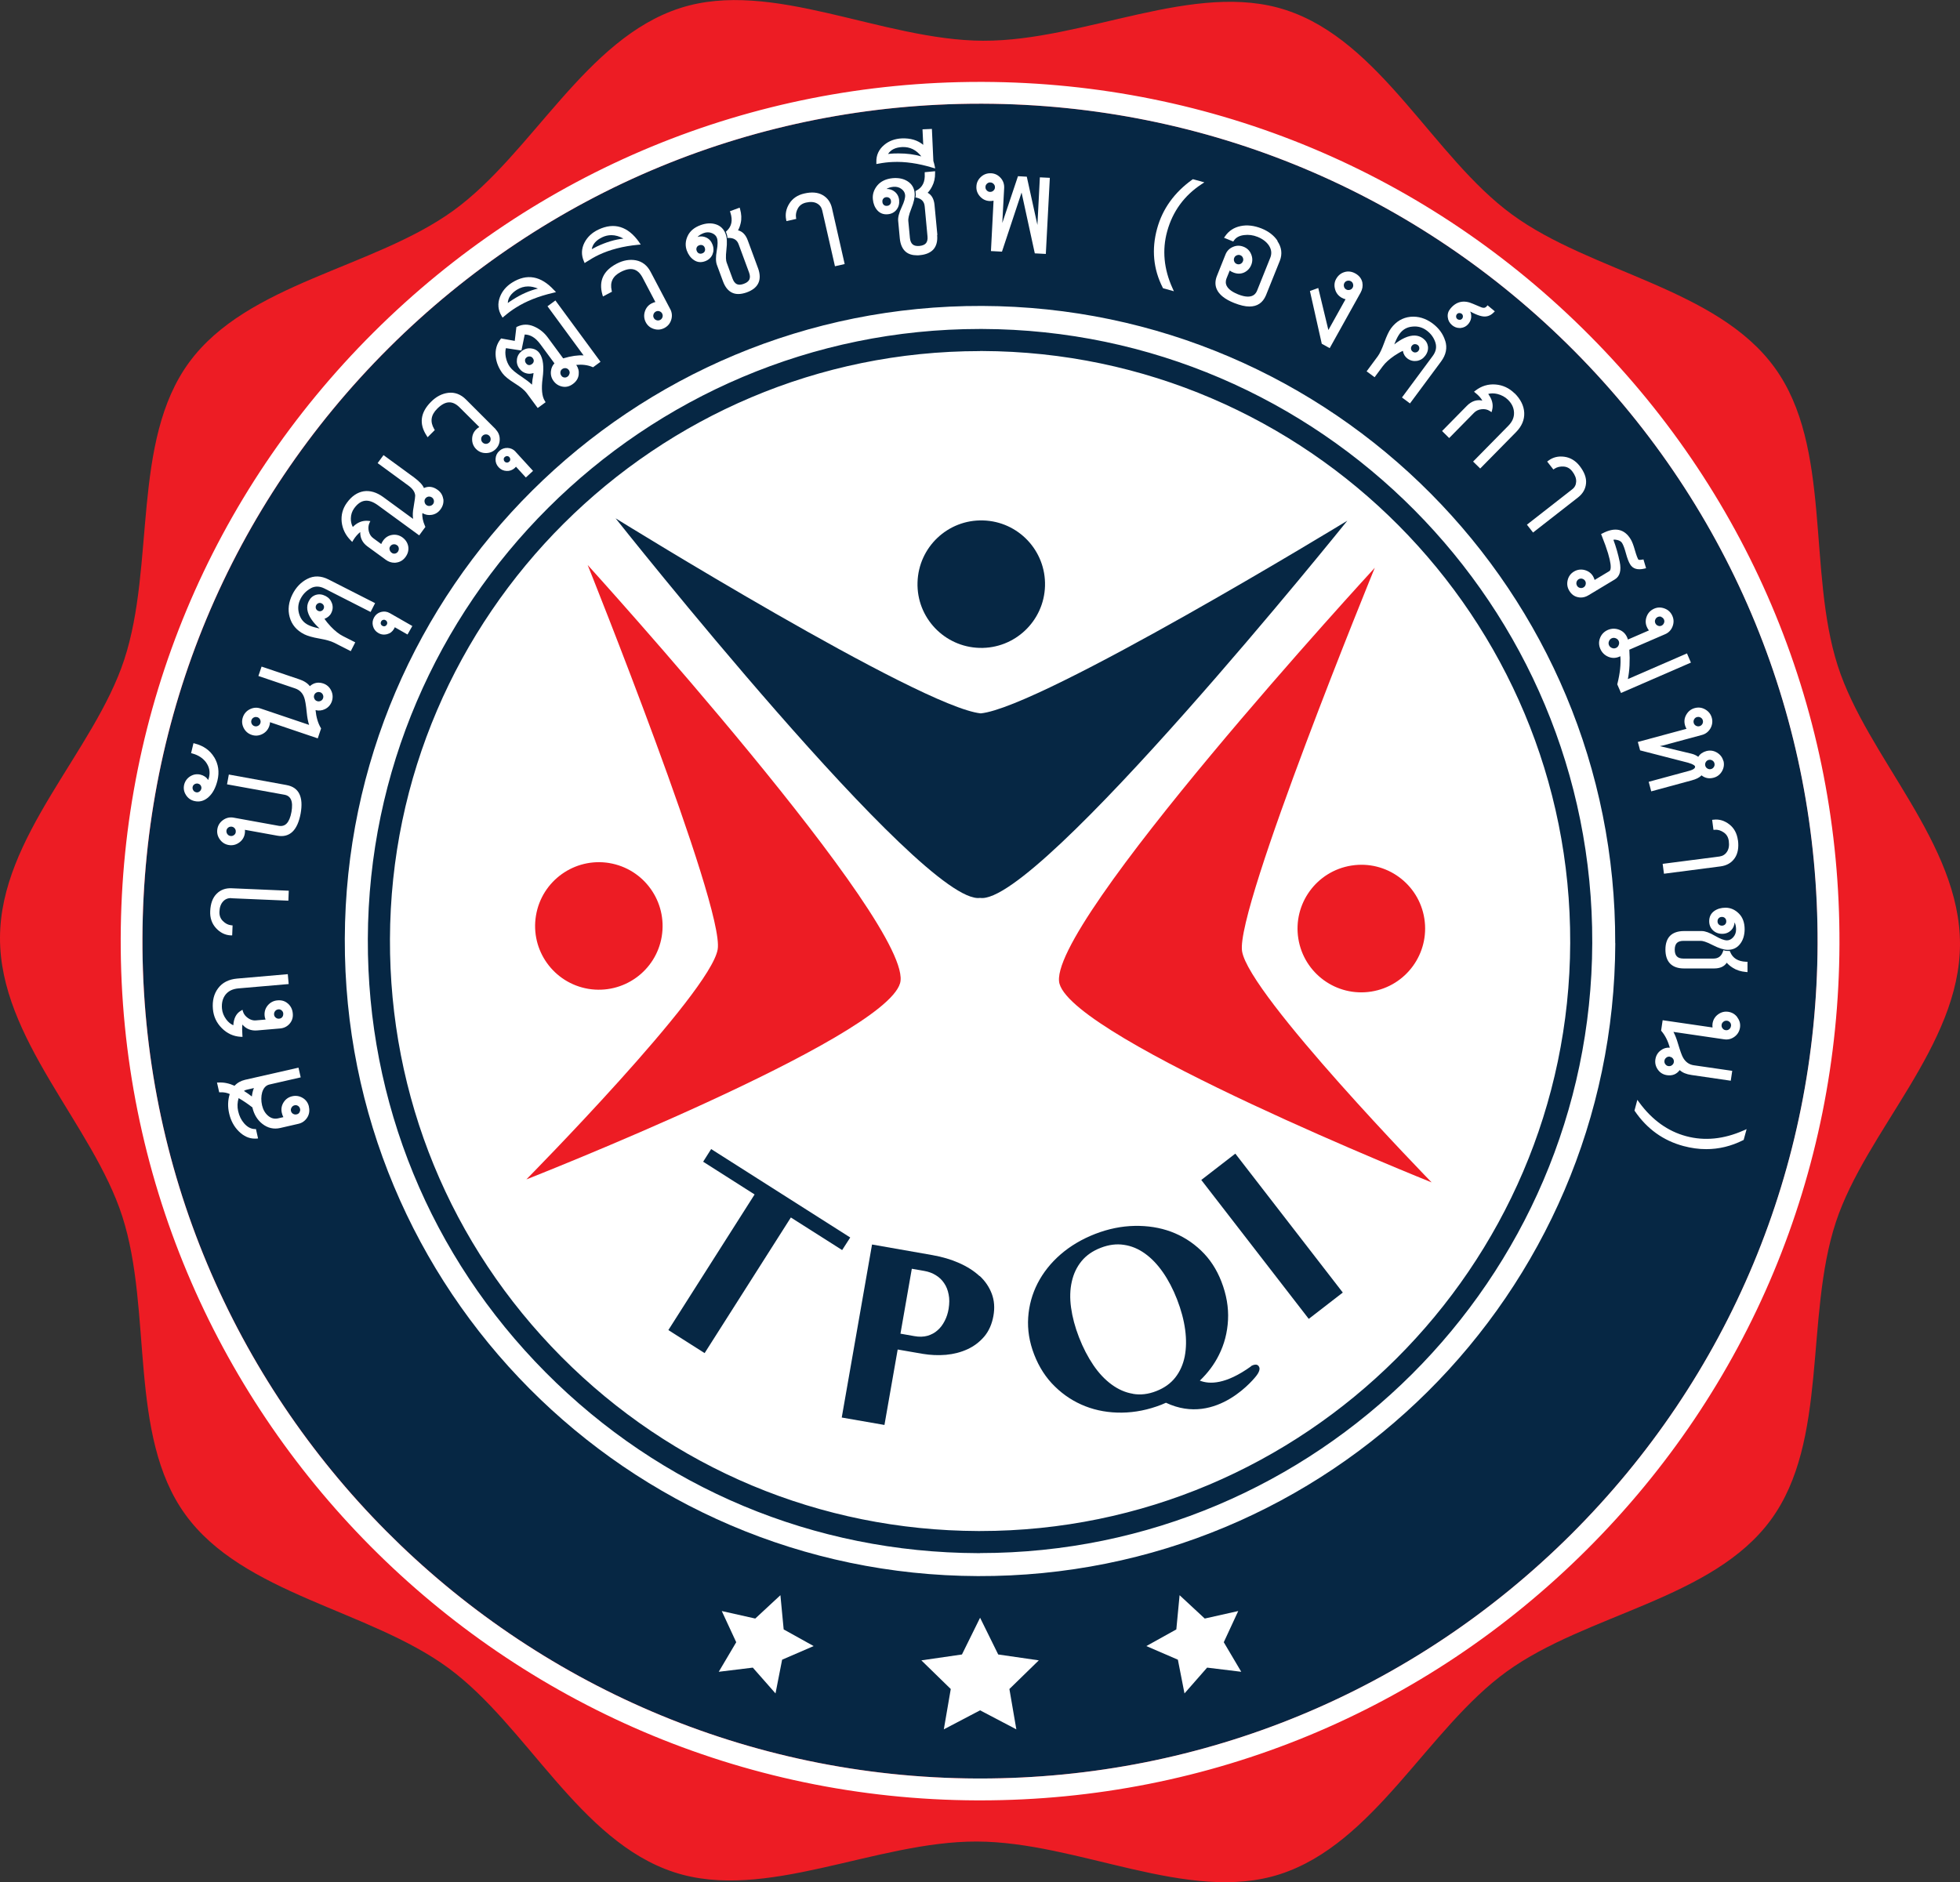
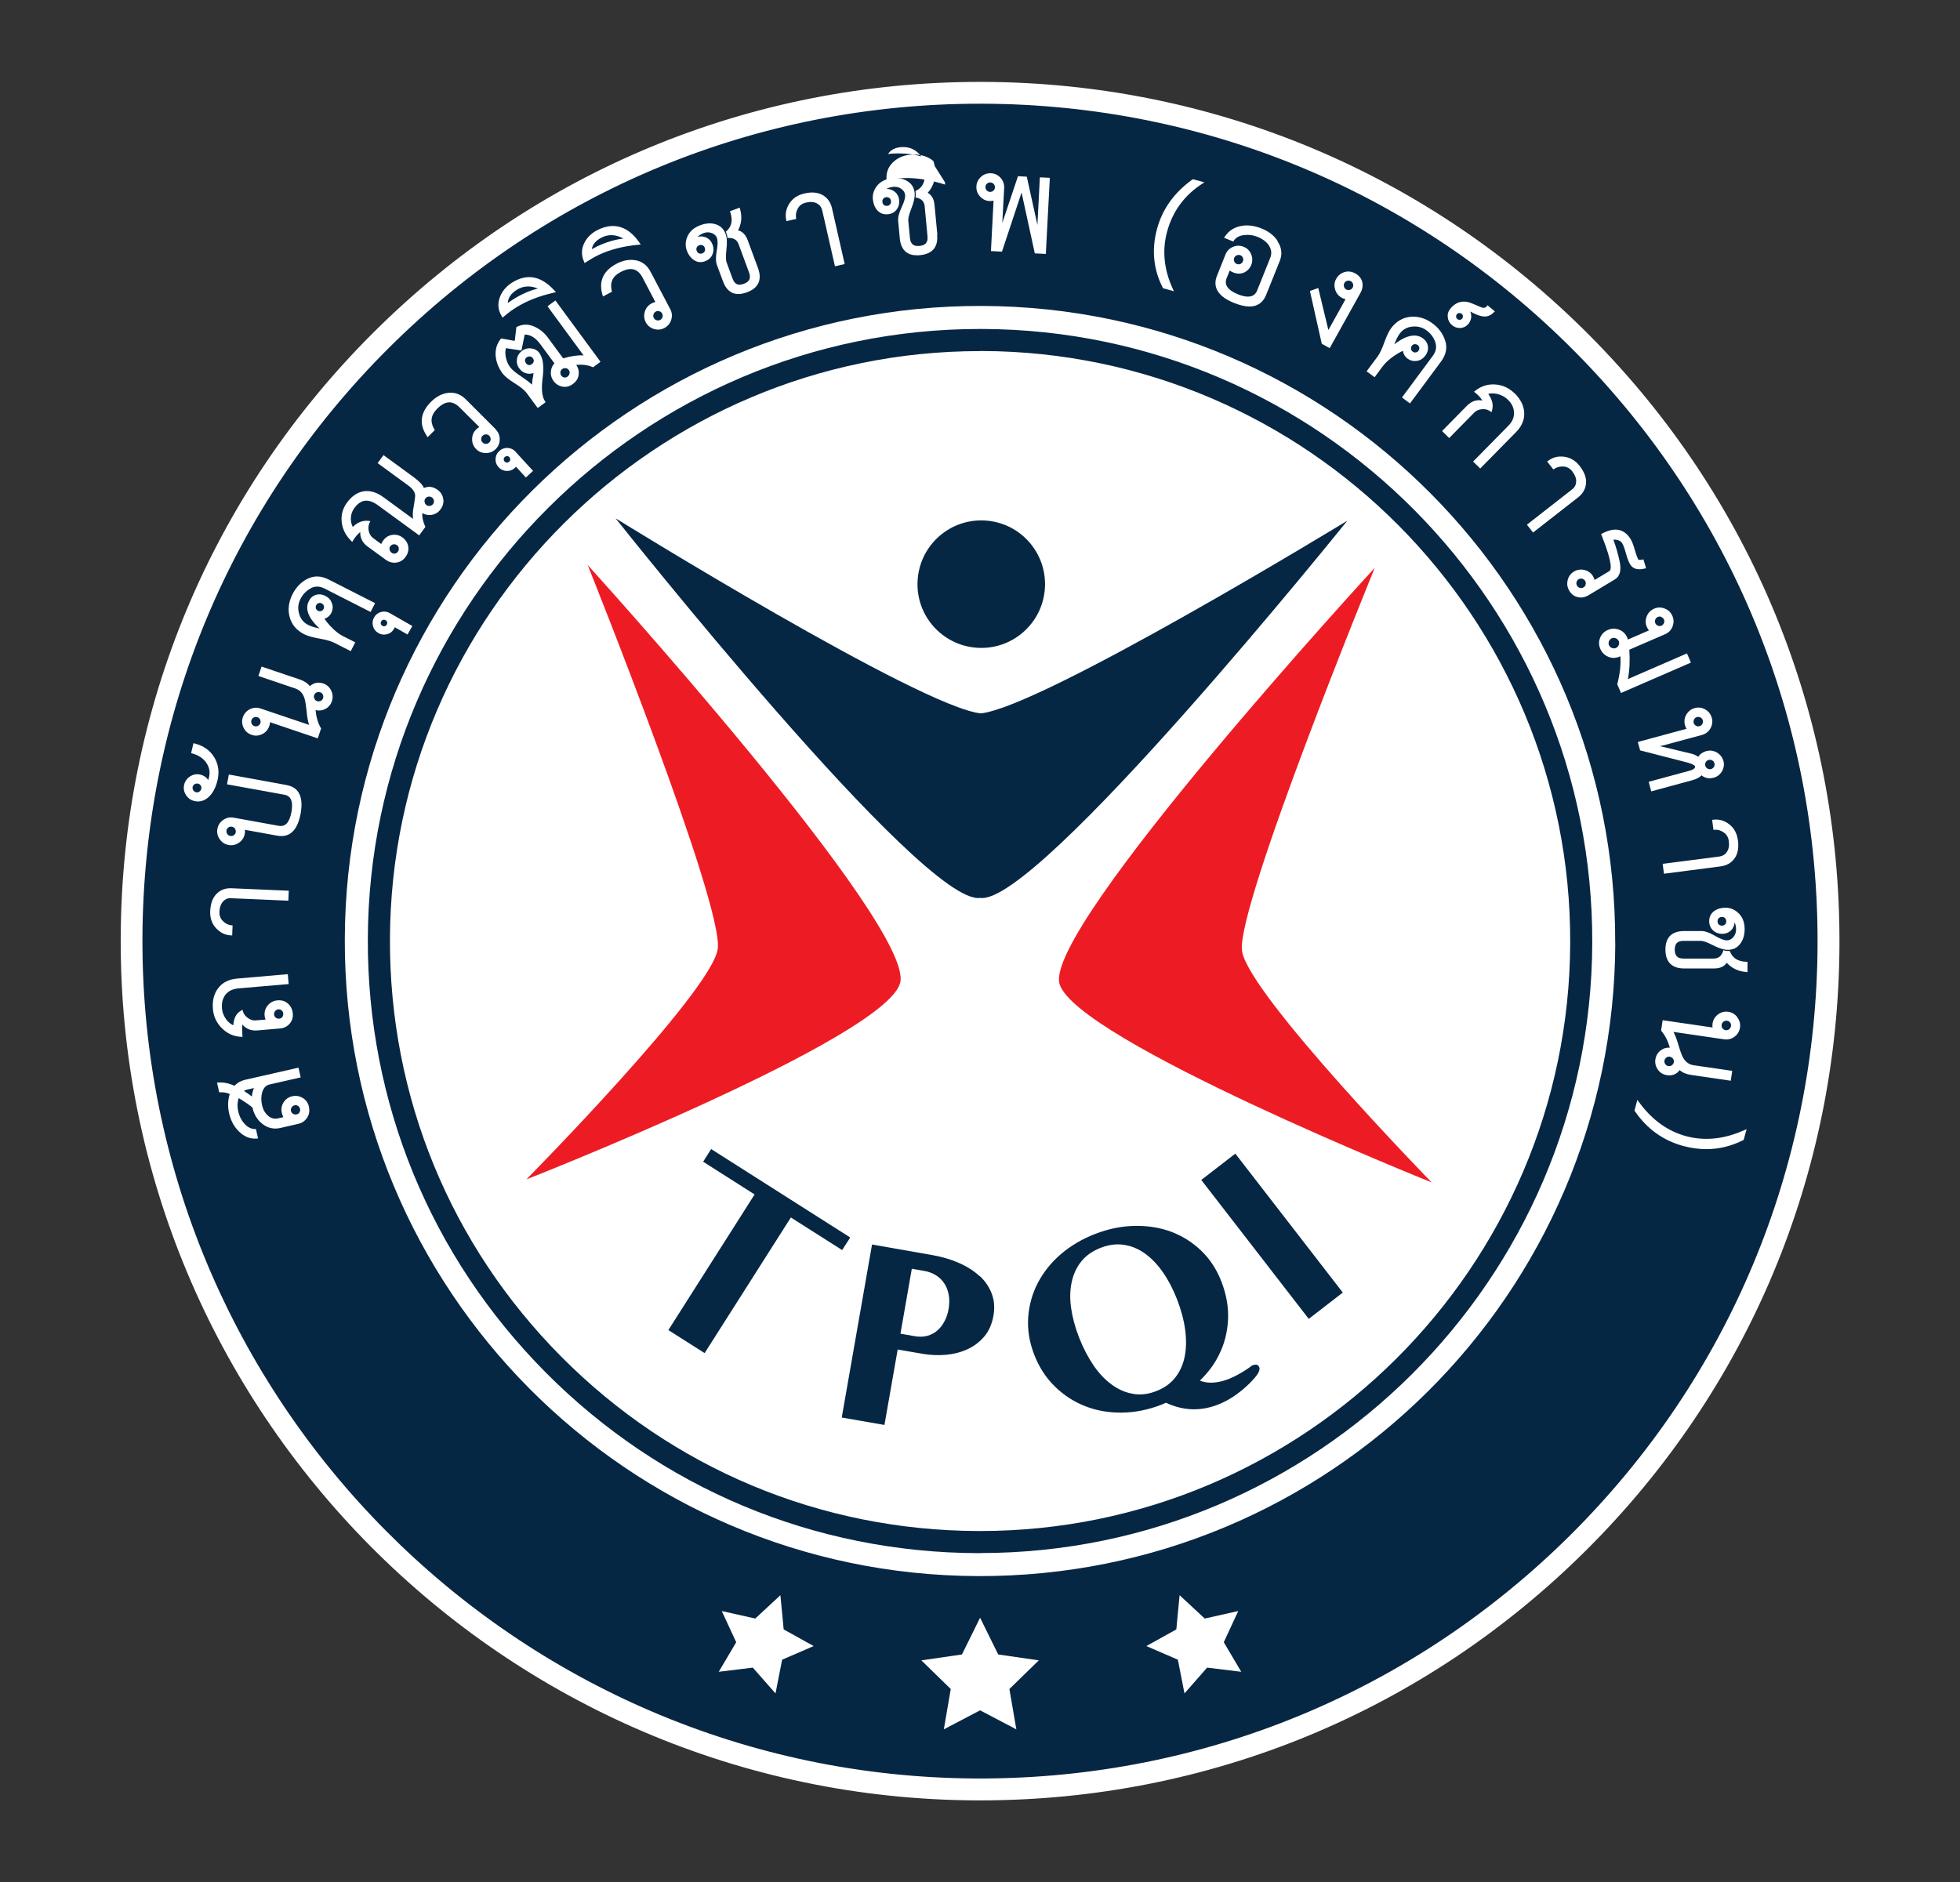
<svg xmlns="http://www.w3.org/2000/svg" id="b" width="240" height="230.51" viewBox="0 0 240 230.51">
  <rect x="0" y="0" width="240" height="230.51" fill="#333333" stroke="none" />
  <defs>
    <style>.d,.e{fill:#062744;}.f{fill:#fff;}.g,.h{fill:#ed1c24;}.e,.h{fill-rule:evenodd;}</style>
  </defs>
  <g id="c">
-     <path class="g" d="M240,115.67c-.04,12.42-11.53,22.84-15.21,34.04-3.81,11.6-.88,26.78-7.95,36.43-7.14,9.74-22.54,11.5-32.33,18.57-9.69,7-16.18,21.1-27.81,24.84-11.22,3.6-24.66-3.97-37.08-4.01-12.42-.04-25.91,7.43-37.1,3.75-11.6-3.81-18-17.95-27.64-25.02-9.74-7.14-25.13-9.01-32.2-18.8-7-9.69-3.97-24.85-7.7-36.48C11.37,137.76-.04,127.26,0,114.84c.04-12.42,11.53-22.84,15.21-34.04,3.81-11.6.88-26.78,7.95-36.42,7.14-9.74,22.54-11.5,32.33-18.57,9.69-7,16.19-21.1,27.82-24.83,11.22-3.6,24.66,3.96,37.08,4.01,12.42.04,25.91-7.43,37.1-3.75,11.6,3.81,18,17.96,27.64,25.02,9.74,7.14,25.13,9.01,32.2,18.8,7,9.69,3.97,24.85,7.7,36.48,3.6,11.22,15.01,21.72,14.97,34.14" />
    <path class="d" d="M192.78,42.99c-19.31-19.44-45.03-30.2-72.42-30.29h-.36c-27.32,0-53.02,10.62-72.38,29.91-19.36,19.29-30.07,44.96-30.17,72.29-.2,56.55,45.65,102.72,102.21,102.92h.36c27.32,0,53.02-10.62,72.38-29.91,19.36-19.29,30.08-44.97,30.17-72.3.1-27.39-10.48-53.18-29.79-72.62" />
    <path class="f" d="M194.67,41.11c-19.81-19.95-46.19-30.98-74.3-31.08h-.37c-28.03,0-54.41,10.9-74.27,30.69-19.86,19.79-30.86,46.14-30.95,74.18-.2,58.03,46.84,105.4,104.87,105.6h.37c28.03,0,54.4-10.9,74.26-30.69,19.87-19.8,30.86-46.14,30.96-74.18.1-28.1-10.76-54.57-30.56-74.51M120.01,217.82h-.36c-56.55-.2-102.4-46.36-102.21-102.92.1-27.33,10.81-53,30.17-72.29,19.36-19.28,45.06-29.91,72.38-29.91h.36c27.39.1,53.11,10.85,72.42,30.29,19.3,19.44,29.88,45.23,29.79,72.62-.1,27.33-10.81,53-30.17,72.3-19.36,19.28-45.06,29.91-72.38,29.91" />
    <path class="f" d="M197.79,115.52c-.15,42.96-35.1,77.66-78.05,77.51-42.96-.15-77.66-35.1-77.52-78.05.15-42.95,35.09-77.66,78.05-77.51,42.96.15,77.66,35.1,77.51,78.05" />
    <path class="d" d="M120.01,190.22h-.27c-20.02-.07-38.82-7.93-52.93-22.14-14.11-14.21-21.84-33.06-21.77-53.08.14-41.19,33.77-74.71,74.96-74.71h.27c41.33.14,74.85,33.89,74.7,75.22-.14,41.19-33.77,74.7-74.96,74.7M120,43c-39.7,0-72.12,32.3-72.25,72.01-.07,19.3,7.39,37.47,20.99,51.16,13.6,13.69,31.72,21.27,51.02,21.34h.26c39.7,0,72.11-32.3,72.25-72.01.14-39.84-32.16-72.37-72.01-72.51h-.25Z" />
    <path class="e" d="M127.96,71.76c-.12,4.31-3.71,7.71-8.02,7.59-4.31-.12-7.72-3.71-7.59-8.02.12-4.31,3.71-7.72,8.03-7.59,4.31.12,7.7,3.71,7.58,8.02" />
    <path class="e" d="M120.01,109.97c-6.99,1.04-44.63-46.49-44.63-46.49,0,0,37.28,23.11,44.71,23.89,7.44-.74,44.89-23.6,44.89-23.6,0,0-37.99,47.29-44.98,46.2" />
    <path class="h" d="M175.32,144.82s-43.59-17.46-45.58-24.32c-1.99-6.86,38.6-50.96,38.6-50.96,0,0-17.08,41.71-16.25,46.96.85,5.36,23.22,28.32,23.22,28.32" />
-     <path class="h" d="M165.47,106.01c-4.26.68-7.17,4.68-6.49,8.95.68,4.25,4.67,7.16,8.94,6.48,4.26-.68,7.16-4.68,6.49-8.94-.67-4.26-4.68-7.17-8.93-6.49" />
    <path class="h" d="M64.47,144.44s43.71-17.16,45.74-24.01c2.04-6.85-38.25-51.23-38.25-51.23,0,0,16.79,41.82,15.92,47.07-.89,5.35-23.42,28.17-23.42,28.17" />
-     <path class="h" d="M74.6,105.7c4.26.71,7.13,4.73,6.43,8.99-.7,4.25-4.72,7.12-8.98,6.42-4.25-.71-7.13-4.72-6.42-8.98.71-4.26,4.73-7.13,8.98-6.43" />
    <polygon class="e" points="87.08 140.73 86.1 142.28 92.4 146.29 81.84 162.9 86.28 165.72 96.84 149.11 103.12 153.1 104.11 151.56 87.08 140.73" />
    <path class="e" d="M119.95,156.29c-.68-.63-1.51-1.16-2.5-1.6-.99-.44-2.08-.76-3.27-.97l-7.4-1.3-3.71,21.19,5.23.91,1.62-9.24,3.06.53c.95.16,1.9.2,2.86.12.96-.09,1.84-.32,2.64-.69.8-.37,1.48-.89,2.05-1.56.56-.67.93-1.51,1.11-2.51.18-.99.11-1.9-.2-2.72-.31-.82-.8-1.55-1.48-2.18M116.16,160.29c-.09.54-.25,1.04-.48,1.48-.23.45-.51.84-.87,1.15-.35.32-.77.54-1.24.68-.48.13-1.01.15-1.61.04l-1.7-.3,1.39-7.95,1.55.27c.51.09.97.26,1.39.52.42.26.76.58,1.02.98.27.39.45.85.55,1.38.11.52.1,1.1,0,1.74" />
    <rect class="d" x="153.12" y="140.66" width="5.27" height="21.51" transform="translate(-60.08 126.93) rotate(-37.72)" />
    <path class="e" d="M153.19,167.34c-3.1,2.23-5.09,2.22-6.27,1.75.98-.94,1.76-1.98,2.33-3.13.67-1.33,1.04-2.76,1.12-4.3.08-1.53-.19-3.1-.81-4.7-.58-1.5-1.41-2.77-2.49-3.8-1.08-1.03-2.31-1.8-3.68-2.31-1.38-.51-2.87-.74-4.46-.71-1.61.03-3.21.36-4.82.98-1.62.63-3.04,1.47-4.24,2.51-1.2,1.04-2.13,2.22-2.81,3.53-.67,1.31-1.06,2.71-1.16,4.2-.1,1.49.14,3,.73,4.53.6,1.55,1.45,2.87,2.55,3.93,1.09,1.07,2.34,1.87,3.72,2.41,1.39.54,2.88.8,4.48.78,1.6-.02,3.21-.34,4.83-.97.19-.08.37-.16.56-.24,6.3,2.98,11.06-3.29,11.06-3.29.55-.7.37-1.04.37-1.04-.24-.67-1.04-.14-1.04-.14M138.72,170.7c-.92-.15-1.78-.53-2.6-1.13-.82-.6-1.57-1.39-2.24-2.38-.67-.99-1.26-2.12-1.76-3.41-.49-1.26-.81-2.47-.97-3.63-.16-1.16-.13-2.22.09-3.18.21-.96.61-1.8,1.19-2.51.58-.71,1.37-1.26,2.36-1.64.98-.38,1.93-.5,2.83-.36.91.13,1.76.48,2.57,1.06.8.57,1.53,1.33,2.2,2.29.67.96,1.25,2.07,1.74,3.33.5,1.29.83,2.52.99,3.71.16,1.19.14,2.28-.05,3.27-.2.99-.58,1.85-1.15,2.58s-1.35,1.29-2.33,1.67c-.99.39-1.94.5-2.86.34" />
    <polygon class="f" points="120.01 198.13 122.23 202.63 127.2 203.35 123.6 206.86 124.45 211.8 120.01 209.47 115.57 211.8 116.42 206.86 112.82 203.35 117.79 202.63 120.01 198.13" />
    <polygon class="f" points="144.44 195.37 147.52 198.23 151.62 197.31 149.85 201.13 151.99 204.75 147.81 204.24 145.04 207.4 144.23 203.27 140.37 201.6 144.04 199.56 144.44 195.37" />
    <polygon class="f" points="95.56 195.37 92.48 198.23 88.38 197.31 90.15 201.13 88.01 204.75 92.18 204.24 94.96 207.4 95.77 203.27 99.63 201.6 95.96 199.56 95.56 195.37" />
    <path class="f" d="M37.83,135.54c-.1-.46-.36-.83-.76-1.07-.4-.24-.83-.31-1.28-.21-.45.1-.81.35-1.06.74-.25.39-.33.83-.22,1.3.04.19.11.37.19.52l-.65.15c-.44.1-.84,0-1.2-.3-.38-.31-.63-.75-.76-1.29-.13-.57-.12-1.11.01-1.59.17-.55.46-.87.91-.97l3.81-.87-.27-1.19-6.55,1.49c-.51.12-.94.36-1.28.73-.66-.3-1.3-.43-1.91-.4h-.24s.27,1.2.27,1.2h.16c.4-.02.78.05,1.13.21-.24.77-.26,1.57-.07,2.38.2.88.6,1.62,1.19,2.2.59.58,1.24.88,1.94.88.06,0,.12,0,.18,0l.23-.02-.26-1.15h-.15c-.48-.02-.9-.25-1.29-.69-.36-.41-.61-.92-.74-1.51-.12-.53-.1-1.07.06-1.59.54.31,1.11.69,1.7,1.15v.06c.2.81.6,1.47,1.2,1.94.66.52,1.4.69,2.19.51l2.22-.51c.45-.1.81-.35,1.07-.74.26-.39.34-.85.22-1.37ZM36.67,136.24c-.08.13-.19.21-.35.24-.16.04-.3.01-.44-.07-.13-.08-.21-.19-.25-.34-.04-.15-.01-.3.08-.44.09-.14.2-.22.36-.26h0s.09-.02.13-.02c.1,0,.19.03.29.09.13.09.21.2.25.36.04.16.01.29-.07.42ZM31.09,133.26c-.13.31-.21.66-.25,1.03-.31-.24-.63-.47-.97-.68.12-.08.24-.13.35-.15l.86-.2Z" />
    <path class="f" d="M35.24,122.9c-.34-.3-.76-.43-1.27-.38-.48.04-.87.25-1.18.61-.3.36-.43.78-.39,1.26.01.15.05.31.12.48l-1.19.1c-.33.03-.65-.06-.96-.28-.31-.22-.51-.47-.61-.78l-.07-.24-.21.13c-.55.32-.86.92-.91,1.77-.33-.15-.61-.38-.86-.71-.31-.42-.49-.86-.53-1.34-.06-.69.09-1.26.44-1.71.36-.45.88-.7,1.6-.76l6.13-.53-.11-1.21-6.21.54c-1.01.09-1.79.48-2.31,1.17-.52.68-.74,1.54-.65,2.56.08.91.44,1.69,1.09,2.34.64.65,1.42,1.01,2.31,1.06h.23s-.02-.21-.02-.21c-.04-.51-.04-.95,0-1.29.46.54,1.07.78,1.81.72l2.81-.24c.47-.04.87-.24,1.17-.59.3-.35.43-.78.38-1.25-.04-.49-.24-.89-.57-1.19ZM34.68,124.16c.01.16-.03.29-.12.41-.1.12-.22.18-.38.19-.16.02-.3-.03-.42-.13-.12-.1-.19-.22-.2-.38-.01-.16.03-.29.13-.42.1-.12.23-.19.39-.21.16-.02.29.03.41.13.12.1.18.23.2.4Z" />
    <path class="f" d="M28.3,110.01l7.01.3.05-1.22-6.98-.3c-.75-.04-1.38.19-1.86.68-.48.48-.74,1.19-.78,2.12-.04.82.2,1.52.7,2.07.5.55,1.1.86,1.79.9h.2s.05-1.22.05-1.22l-.18-.02c-.37-.04-.7-.21-1.01-.52-.3-.3-.44-.67-.42-1.15.02-.54.18-.96.45-1.25.27-.29.6-.42,1-.4Z" />
    <path class="f" d="M35.1,96.15l-7.08-1.29-.22,1.2,7.01,1.27c.41.07.67.27.82.6.16.35.17.86.06,1.51-.12.66-.32,1.14-.59,1.42-.25.26-.58.35-.98.28l-5.52-1c-.46-.08-.88.01-1.27.28-.39.27-.63.64-.71,1.09-.08.46.01.88.28,1.27.27.39.64.63,1.09.71.11.02.21.03.31.03.34,0,.66-.1.96-.31.39-.27.63-.64.71-1.09.03-.17.04-.33.02-.49l3.97.72c.76.14,1.39-.03,1.87-.5.46-.45.79-1.19.98-2.2.37-2.05-.21-3.23-1.72-3.5ZM28.87,101.92c-.03.16-.1.28-.24.37-.13.09-.28.12-.43.09-.16-.03-.27-.1-.37-.24-.09-.13-.12-.28-.1-.43.03-.16.11-.28.24-.37.1-.07.21-.1.32-.1.04,0,.07,0,.11.01.16.03.28.11.37.24.09.13.12.27.09.43Z" />
    <path class="f" d="M26.23,92.75c-.51-.85-1.31-1.41-2.35-1.68l-.19-.05-.29,1.22.18.05c.69.19,1.23.54,1.62,1.04.42.57.55,1.17.4,1.84-.03.13-.06.25-.1.36-.23-.34-.55-.56-.97-.66-.44-.1-.85-.03-1.24.21-.38.24-.63.59-.74,1.02-.1.44-.04.85.21,1.25.24.39.58.64,1.02.75.16.04.31.06.46.06.47,0,.9-.18,1.3-.54.51-.46.87-1.14,1.09-2.04.25-1.04.11-1.99-.4-2.84ZM24.64,96.62c-.03.14-.11.25-.24.34-.12.08-.25.11-.4.07-.15-.04-.27-.12-.34-.25-.08-.14-.1-.27-.07-.41.03-.14.11-.25.24-.33.09-.05.18-.08.28-.08.05,0,.09,0,.15.02.15.04.26.12.33.24.07.13.09.26.06.4Z" />
    <path class="f" d="M40.55,84.57c-.2-.42-.53-.71-.96-.86h0c-.62-.21-1.19-.09-1.65.33-.27-.36-.71-.65-1.32-.85l-4.59-1.55-.39,1.15,4.49,1.52c.55.19.92.55,1.12,1.12.11.29.22.91.31,1.84.06.62.16,1.12.29,1.51l-5.95-2.01c-.44-.15-.87-.12-1.3.09-.42.21-.71.54-.86.98-.15.44-.12.87.09,1.3.21.42.54.71.98.86.44.15.87.12,1.3-.09.42-.21.71-.54.86-.98.06-.16.09-.32.09-.48l5.85,1.98.41-1.22-.05-.08c-.34-.58-.55-1.31-.63-2.16.4.1.78.06,1.15-.12.41-.2.7-.53.85-.97.14-.44.12-.87-.08-1.29ZM38.5,85.58c-.07-.15-.08-.29-.03-.44s.15-.26.29-.33c.08-.04.17-.06.25-.06.06,0,.12.01.19.03.15.05.26.15.33.29.07.15.08.29.03.44-.05.15-.14.26-.29.33-.15.07-.29.08-.44.03-.15-.05-.26-.14-.33-.29ZM31.52,87.84c.15.05.26.15.33.29.07.15.08.29.03.44-.05.15-.15.26-.29.33-.14.07-.29.08-.44.03-.15-.05-.26-.15-.33-.29-.07-.15-.08-.29-.03-.44.05-.15.15-.26.29-.33.08-.04.17-.06.25-.06.06,0,.12.01.19.03Z" />
    <path class="f" d="M38.06,72.04c.53-.28,1.08-.26,1.68.04l5.64,2.87.55-1.08-5.7-2.9c-.91-.46-1.78-.49-2.58-.08-.78.39-1.4,1.03-1.84,1.9-.47.94-.59,1.88-.34,2.79.25.92.85,1.63,1.78,2.1.4.2,1.01.38,1.87.53.8.14,1.4.31,1.78.5l2.05,1.04.55-1.08-1.5-.76c-.48-.24-.99-.64-1.5-1.18-.33-.35-.59-.67-.77-.94.38-.14.67-.38.83-.71.2-.39.23-.79.09-1.19-.14-.4-.4-.7-.79-.9-.41-.21-.81-.25-1.19-.13-.38.12-.67.38-.86.77-.34.66-.23,1.41.32,2.22.26.39.6.76,1,1.12-.09-.02-.18-.04-.28-.06-.46-.1-.83-.23-1.11-.37-.58-.29-.94-.75-1.12-1.38-.18-.64-.12-1.24.18-1.82.29-.57.72-1,1.26-1.29ZM39.33,74.84c-.13.04-.26.03-.39-.03-.13-.07-.21-.16-.26-.29-.04-.14-.03-.26.03-.39.07-.13.16-.21.29-.26.05-.02.1-.03.16-.03.08,0,.15.02.23.06h0c.13.07.21.16.26.29s.03.26-.03.39c-.07.13-.16.21-.3.26Z" />
    <path class="f" d="M47.73,75.09c-.34-.19-.69-.24-1.07-.14-.37.1-.66.32-.85.66-.19.34-.24.69-.14,1.07.1.37.32.66.66.85.22.13.45.19.69.19.12,0,.25-.02.38-.05.38-.1.66-.32.85-.66.04-.06.07-.13.09-.19l1.56.89.59-1.04-2.76-1.58ZM47.36,76.5c-.06.1-.13.16-.24.19-.1.03-.2.01-.3-.04-.1-.06-.16-.14-.19-.24-.03-.11-.01-.2.04-.3.06-.1.13-.16.24-.19.04,0,.07-.02.1-.02.07,0,.13.02.2.06h0c.1.06.16.13.19.24.03.11.02.2-.04.3Z" />
    <path class="f" d="M54.27,61.1c-.07-.46-.3-.83-.69-1.11-.55-.4-1.11-.47-1.67-.22-.16-.39-.56-.81-1.2-1.29l-3.75-2.74-.72.98,3.79,2.77c.51.38.78.77.81,1.21,0,.11-.03.44-.2,1.44-.1.5-.12.97-.06,1.41l-3.65-2.67c-.81-.59-1.62-.83-2.4-.71-.78.13-1.47.6-2.05,1.4-.52.71-.73,1.51-.64,2.37.1.85.47,1.61,1.11,2.25l.18.18.13-.22c.23-.38.51-.71.85-.99-.02.73.28,1.32.88,1.76l2.25,1.64c.33.24.68.36,1.06.36.08,0,.15,0,.23-.02.46-.06.84-.29,1.13-.69.29-.4.4-.83.33-1.28-.08-.45-.32-.82-.71-1.11-.37-.27-.8-.38-1.25-.31-.46.07-.83.3-1.11.69-.1.14-.18.28-.24.43l-.97-.71c-.28-.2-.46-.48-.55-.85-.09-.36-.06-.7.07-1l.12-.25-.28-.03c-.69-.06-1.32.19-1.87.75-.17-.32-.25-.67-.24-1.05.01-.47.15-.88.41-1.24.81-1.11,1.74-1.22,2.92-.36l5.04,3.68.76-1.04-.05-.1c-.26-.6-.37-1.13-.32-1.59.35.21.73.28,1.12.22.46-.07.83-.3,1.11-.69.29-.4.4-.83.33-1.29ZM53.13,61.3c.02.16,0,.3-.1.43-.1.13-.22.2-.38.23-.16.02-.3,0-.43-.1-.13-.09-.2-.22-.23-.38-.03-.16,0-.3.1-.43.1-.13.22-.2.38-.23.03,0,.07,0,.1,0,.12,0,.23.04.33.11.13.1.2.22.23.38ZM47.7,67.3c-.03-.15,0-.29.1-.41.09-.13.22-.2.38-.23.03,0,.07,0,.1,0,.12,0,.23.04.33.11h0c.13.09.2.21.22.37.02.16-.02.3-.11.43-.09.13-.21.2-.36.23-.15.02-.28,0-.41-.11-.13-.09-.21-.22-.24-.37Z" />
    <path class="f" d="M60.71,52.58l-3.66-3.66c-.63-.63-1.36-.9-2.15-.81-.77.09-1.49.46-2.13,1.11-1.29,1.29-1.48,2.68-.54,4.12l.13.21.88-.88-.08-.13c-.52-.9-.4-1.71.37-2.48.99-.99,1.87-1.04,2.75-.16l2.41,2.4c-.14.08-.27.18-.39.3-.33.33-.49.73-.49,1.2s.17.88.49,1.2c.33.33.73.49,1.2.49s.88-.17,1.2-.49c.33-.33.49-.73.49-1.2s-.17-.87-.49-1.2ZM60.08,53.78c0,.16-.05.3-.17.41-.23.23-.59.23-.82,0-.11-.11-.17-.24-.17-.41s.05-.3.17-.41c.11-.11.25-.17.41-.17s.29.05.41.17c.11.11.17.24.17.41Z" />
    <path class="f" d="M63.13,55.32c-.26-.29-.59-.44-.98-.46-.39-.01-.73.11-1.01.37-.29.26-.44.59-.46.98-.02.39.11.73.37,1.01.26.29.59.44.98.46.38.02.73-.11,1.01-.37.05-.05.1-.1.14-.15l1.21,1.32.88-.81-2.15-2.35ZM61.81,55.97c.08-.07.17-.11.27-.11,0,0,.01,0,.02,0,.11,0,.2.05.27.13h0c.08.08.11.18.11.28,0,.11-.05.2-.13.27-.09.08-.18.12-.29.11-.11,0-.2-.05-.27-.13-.08-.08-.11-.17-.11-.28,0-.11.05-.2.13-.27Z" />
    <path class="f" d="M68.02,36.79l-.98.72,4.42,6.02c-.68-.05-1.52.07-2.5.36l-1.88-2.55c-.45-.62-1.03-1.07-1.7-1.36-.7-.3-1.39-.29-2.05.03l-.1.05-.2,1.69-1.67-.3-.07.09c-.47.59-.67,1.31-.59,2.13.08.73.36,1.41.82,2.04.27.37.77.77,1.53,1.25.71.44,1.19.84,1.44,1.18l1.35,1.83.97-.71-.1-.16c-.35-.55-.44-1.48-.27-2.77.19-1.41.07-2.4-.35-3.03-.23-.35-.57-.56-1-.62-.42-.07-.82.03-1.17.29-.35.26-.56.6-.62,1.01-.06.41.03.8.29,1.15.23.32.54.53.92.61.27.06.54.04.82-.05-.02.21-.06.48-.13.81-.03.22-.05.42-.06.61-.32-.3-.74-.62-1.25-.96-.72-.47-1.21-.87-1.45-1.21-.25-.34-.42-.75-.51-1.22-.07-.39-.07-.76.02-1.08l1.9.29.4-1.96c.71.01,1.33.4,1.9,1.17l1.74,2.36c-.25.26-.39.59-.43.96-.05.44.06.85.32,1.2.27.37.63.6,1.08.69.45.09.89-.02,1.3-.33.41-.3.65-.69.7-1.14.05-.44-.05-.83-.3-1.19.73-.07,1.39.01,1.96.25l.1.04.91-.67-5.53-7.52ZM69.73,45.75c-.03.15-.1.28-.23.37-.13.1-.26.13-.41.11-.15-.02-.27-.09-.36-.23-.09-.13-.13-.27-.11-.43.02-.15.09-.27.22-.37.1-.07.21-.11.33-.11.03,0,.06,0,.1,0,.16.02.28.1.38.23.09.13.12.26.1.42ZM64.83,43.66s.05,0,.08,0c.14.02.25.09.34.22h0c.09.13.13.25.1.38-.02.14-.1.25-.23.34-.13.09-.25.13-.38.11-.13-.02-.23-.09-.33-.22s-.13-.26-.12-.4c.01-.13.08-.24.21-.33.1-.08.21-.11.32-.11Z" />
    <path class="f" d="M67.85,35.54c-1.61-1.76-3.34-2.07-5.16-.92-.71.45-1.21,1.05-1.48,1.77-.3.81-.23,1.58.21,2.31l.12.2.18-.15c.48-.41.96-.77,1.43-1.06,1.27-.81,2.82-1.42,4.6-1.83l.33-.08-.23-.25ZM65.87,35.34c-1.01.24-2.06.7-3.1,1.37-.21.13-.41.27-.59.4.03-.63.39-1.16,1.09-1.61.44-.28.91-.42,1.4-.42.38,0,.78.09,1.2.26Z" />
    <path class="f" d="M82.08,37.88l-2.41-4.58c-.41-.79-1.02-1.27-1.81-1.42-.76-.14-1.56,0-2.36.42-1.62.85-2.21,2.12-1.74,3.77l.07.24,1.1-.58-.03-.15c-.23-1.01.12-1.75,1.09-2.26,1.24-.65,2.09-.44,2.68.66l1.58,3.01c-.15.03-.31.09-.46.17-.41.21-.69.55-.83,1-.14.45-.1.89.11,1.3.21.41.55.69,1,.83.18.06.35.08.52.08.26,0,.52-.07.77-.2.41-.22.69-.55.83-1,.14-.45.1-.88-.11-1.3ZM80.56,38.09c.06,0,.12,0,.18.03.15.05.27.14.34.28.07.14.09.29.04.44-.05.15-.14.27-.28.34-.14.07-.28.09-.44.04-.16-.05-.27-.14-.34-.28-.08-.14-.09-.28-.04-.44.05-.15.14-.26.28-.34.09-.05.17-.07.26-.07Z" />
    <path class="f" d="M78.27,29.67c-1.37-1.95-3.06-2.47-5-1.55-.76.36-1.33.89-1.69,1.57-.4.77-.42,1.55-.08,2.32l.09.21.19-.13c.54-.35,1.06-.65,1.55-.88,1.36-.64,2.98-1.06,4.79-1.23l.34-.03-.2-.28ZM76.34,29.22c-1.04.11-2.13.44-3.25.97-.23.11-.44.22-.63.33.11-.62.53-1.1,1.28-1.46.37-.18.75-.26,1.13-.26.48,0,.97.14,1.47.42Z" />
    <path class="f" d="M92.84,32.9l-1.28-3.47c-.25-.68-.65-1.09-1.19-1.22.14-.24.25-.54.33-.9.12-.52.09-1.09-.07-1.67l-.06-.21-1.19.44.06.18c.3.94.15,1.68-.46,2.24l-.1.09.05.12c.11.3.12.41.13.45v.19s.2,0,.2,0c.59,0,1,.25,1.19.79l1.27,3.44c.13.35.14.63.04.86-.1.22-.33.4-.68.53-.7.26-1.12.06-1.38-.64l-.73-1.99c-.07-.2-.13-.63-.02-1.57.1-.84.07-1.46-.1-1.91-.22-.6-.63-1-1.21-1.18-.56-.18-1.19-.14-1.85.1-.77.28-1.31.73-1.59,1.34-.28.6-.31,1.2-.1,1.78.19.51.48.9.87,1.16.41.28.87.33,1.38.14.42-.16.72-.43.89-.82.16-.38.17-.79.01-1.21-.15-.41-.41-.7-.78-.87-.33-.15-.69-.18-1.06-.07.19-.2.44-.35.75-.47.35-.13.69-.13,1.01,0,.32.13.52.32.62.6.11.31.11.82-.02,1.53-.14.79-.13,1.36.01,1.75l.75,2.03c.26.7.63,1.16,1.12,1.39.23.11.49.16.76.16.31,0,.66-.07,1.03-.2.71-.26,1.19-.64,1.42-1.14.23-.49.22-1.1-.03-1.8ZM85.83,30c.07,0,.14.02.2.04.13.06.22.16.27.31.05.15.05.29,0,.41-.06.13-.16.22-.31.27-.15.06-.28.05-.41,0-.13-.06-.21-.16-.27-.31-.06-.15-.05-.28,0-.41.06-.13.16-.22.31-.27.07-.03.14-.04.21-.04Z" />
    <path class="f" d="M101.88,25.51c-.17-.74-.55-1.28-1.15-1.62-.59-.34-1.35-.4-2.25-.19-.8.18-1.42.59-1.82,1.22-.4.63-.53,1.29-.4,1.96l.04.2,1.2-.27-.03-.18c-.05-.36.02-.73.23-1.11.21-.37.53-.6,1-.71.53-.12.98-.09,1.33.1.35.19.56.47.65.86l1.56,6.84,1.19-.27-1.55-6.82Z" />
    <path class="f" d="M114.78,28.77l-.35-3.68c-.07-.72-.35-1.22-.84-1.48.2-.2.38-.46.55-.79.25-.48.37-1.03.36-1.64v-.21s-1.27.12-1.27.12v.19c.06.99-.27,1.66-1,2.05l-.12.06v.13c.04.32.03.43.02.46l-.04.19.19.05c.59.14.9.49.95,1.07l.34,3.65c.04.37-.03.65-.18.84-.16.19-.42.3-.79.34-.74.07-1.1-.23-1.18-.97l-.2-2.11c-.02-.21.03-.64.38-1.52.31-.77.44-1.4.4-1.87-.06-.64-.35-1.12-.87-1.45-.5-.32-1.11-.44-1.82-.38-.82.08-1.45.38-1.88.89-.42.51-.61,1.08-.55,1.69.05.54.23.99.54,1.35.33.37.76.54,1.29.49.45-.04.81-.23,1.07-.56.26-.33.36-.72.32-1.16-.04-.43-.22-.78-.54-1.04-.28-.23-.63-.35-1.01-.34.23-.14.51-.23.85-.26.38-.03.7.05.98.26.27.2.42.44.45.74.03.32-.1.82-.41,1.47-.34.72-.48,1.28-.44,1.7l.2,2.15c.07.74.32,1.29.73,1.64.35.29.81.43,1.38.43.12,0,.24,0,.36-.02.75-.07,1.31-.32,1.67-.73.35-.42.5-1,.43-1.74ZM108.23,25.1c-.11-.09-.17-.21-.18-.37-.02-.16.02-.29.11-.4.09-.11.21-.17.37-.18.02,0,.05,0,.07,0,.12,0,.23.04.32.11.11.09.17.21.18.37.02.16-.02.29-.11.4-.09.11-.21.17-.37.18-.15.02-.29-.02-.4-.11Z" />
-     <path class="f" d="M114.45,20.33c-.04-.2-.09-.41-.16-.61l-.18-3.93-1.15.05.09,1.9c-.68-.57-1.56-.83-2.62-.79-.85.04-1.58.31-2.16.8-.66.55-.99,1.26-.96,2.11v.23s.23-.04.23-.04c.62-.12,1.22-.19,1.77-.21,1.5-.07,3.15.17,4.89.7l.31.09-.06-.32ZM112.83,19.16c-.84-.25-1.78-.37-2.8-.37-.19,0-.38,0-.58.01-.25.01-.49.03-.71.06.34-.53.91-.81,1.75-.85.94-.03,1.7.34,2.33,1.15Z" />
+     <path class="f" d="M114.45,20.33c-.04-.2-.09-.41-.16-.61c-.68-.57-1.56-.83-2.62-.79-.85.04-1.58.31-2.16.8-.66.55-.99,1.26-.96,2.11v.23s.23-.04.23-.04c.62-.12,1.22-.19,1.77-.21,1.5-.07,3.15.17,4.89.7l.31.09-.06-.32ZM112.83,19.16c-.84-.25-1.78-.37-2.8-.37-.19,0-.38,0-.58.01-.25.01-.49.03-.71.06.34-.53.91-.81,1.75-.85.94-.03,1.7.34,2.33,1.15Z" />
    <path class="f" d="M127.33,21.73l-.3,5.82-1.3-5.91-1.08-.06-1.92,5.73.23-4.3c.02-.46-.12-.88-.44-1.23-.32-.35-.71-.54-1.17-.56-.46-.02-.88.12-1.23.44-.35.32-.54.71-.56,1.17-.03.46.12.87.44,1.23.32.35.71.54,1.17.56.17,0,.34,0,.49-.04l-.32,6.17,1.35.07,2.4-7.24,1.62,7.45,1.35.07.49-9.32-1.22-.06ZM121.25,22.35s.02,0,.03,0c.16,0,.29.07.4.19.11.12.16.26.15.41,0,.16-.07.29-.19.4-.12.11-.26.16-.42.15-.16,0-.29-.07-.4-.19-.11-.12-.16-.25-.15-.42,0-.16.07-.29.19-.4.11-.1.24-.15.38-.15Z" />
    <path class="f" d="M146.07,21.95l-.08.05c-2.19,1.57-3.64,3.58-4.3,5.99-.7,2.54-.47,4.97.68,7.23l.04.08,1.33.37-.17-.38c-1.06-2.34-1.28-4.68-.65-6.96.67-2.43,2.08-4.37,4.19-5.76l.36-.24-1.39-.38Z" />
    <path class="f" d="M156.44,29.5c-.44-.66-1.1-1.17-1.97-1.52-.91-.36-1.77-.46-2.57-.29-.81.17-1.44.59-1.88,1.23l-.14.2,1.13.46.09-.13c.25-.37.66-.59,1.24-.66.55-.07,1.1,0,1.65.22.62.25,1.09.61,1.39,1.06.32.5.37,1,.15,1.53l-1.58,3.94c-.12.31-.5,1.25-2.35.51-1.89-.76-1.51-1.7-1.39-2.01l.37-.91c.12.1.27.18.43.24.47.19.92.19,1.34,0,.41-.2.7-.51.87-.94.17-.43.16-.87-.02-1.3-.18-.43-.49-.74-.93-.91-.43-.17-.87-.17-1.3.02-.43.18-.74.5-.91.93l-1.04,2.6c-.24.59-.25,1.14-.04,1.63.29.68,1.01,1.26,2.15,1.71.71.28,1.33.43,1.86.43.96,0,1.63-.45,2.02-1.36l1.7-4.23c.33-.84.23-1.66-.3-2.43ZM151.13,31.58c.06-.15.16-.25.31-.31.08-.03.15-.05.23-.05.07,0,.14.01.21.04.15.06.25.16.31.31.06.15.07.29,0,.44-.06.15-.16.25-.31.32-.15.06-.29.06-.44,0-.15-.06-.25-.16-.31-.31-.06-.15-.06-.3,0-.44Z" />
    <path class="f" d="M166.82,34.59c-.11-.48-.4-.85-.88-1.11-.42-.23-.86-.29-1.3-.16-.44.13-.79.41-1.03.84-.22.39-.26.82-.13,1.27.12.45.4.8.8,1.03.16.09.31.15.48.19l-2.1,3.77-1.24-5.15-1.02.37,1.45,6.46.97.54,3.79-6.81c.22-.4.29-.81.21-1.23ZM164.84,35.45c-.14-.08-.23-.19-.27-.35-.04-.16-.03-.3.05-.44.08-.14.19-.23.35-.27.06-.02.11-.02.17-.02.09,0,.18.02.27.07.14.08.23.19.27.35.04.15.03.3-.05.44-.08.14-.19.23-.35.27-.16.04-.3.03-.44-.05Z" />
    <path class="f" d="M176.96,41.73c-.26-.84-.78-1.55-1.56-2.13-.85-.62-1.75-.89-2.7-.8-.95.1-1.75.57-2.37,1.41-.27.36-.54.95-.83,1.75-.28.77-.54,1.33-.79,1.67l-1.37,1.85.98.72,1-1.35c.32-.43.8-.86,1.41-1.28.4-.27.75-.47,1.05-.6.07.4.26.72.56.94.35.26.74.35,1.16.29.42-.07.76-.28,1.02-.63.28-.37.38-.76.33-1.15-.06-.39-.26-.72-.61-.98-.6-.44-1.35-.46-2.24-.06-.43.2-.85.46-1.27.8.03-.08.07-.17.11-.27.17-.43.36-.78.55-1.04.39-.52.89-.81,1.55-.87.66-.07,1.24.09,1.76.48.51.38.87.87,1.06,1.46.18.57.08,1.11-.32,1.65l-3.77,5.09.98.73,3.81-5.14c.61-.82.78-1.67.51-2.53ZM172.98,43.06c-.12-.08-.18-.19-.2-.33-.02-.14.01-.26.1-.38.09-.12.19-.18.33-.2.03,0,.05,0,.08,0,.11,0,.2.03.3.1.12.09.18.2.2.33.02.14-.01.26-.1.38h0c-.09.12-.19.18-.33.2-.14.02-.26,0-.38-.1Z" />
    <path class="f" d="M182.16,37.38l-.13.15c-.09.11-.26.25-.64.11l-1.02-.43c-1.11-.5-2.04-.3-2.77.59-.26.31-.37.66-.32,1.06.04.39.22.71.53.97.27.22.57.34.9.34.05,0,.1,0,.15,0,.39-.04.71-.21.96-.52.24-.3.36-.64.33-1.01-.01-.17-.05-.34-.12-.49.08.04.16.08.26.14.44.22.82.37,1.12.43.57.13,1.06-.02,1.48-.44l.15-.15-.88-.73ZM178.45,39.08c-.09-.08-.14-.17-.15-.28-.01-.12.02-.22.09-.31.07-.09.16-.14.28-.15.02,0,.03,0,.05,0,.1,0,.18.03.26.09.09.07.14.16.15.28.01.12-.02.22-.09.31-.07.09-.16.14-.28.15-.12,0-.22-.02-.3-.09Z" />
    <path class="f" d="M185.45,48.17c-.66-.65-1.44-1.01-2.33-1.08-.89-.07-1.71.18-2.43.73l-.2.16.2.16c.35.28.63.58.82.92-.69-.15-1.33.07-1.9.65l-3.03,3.08.87.86,3.05-3.1c.25-.25.55-.39.93-.43.38-.04.7.03.98.21l.23.15.07-.26c.17-.65.01-1.31-.48-1.97.34-.1.72-.09,1.12,0,.51.13.94.36,1.29.7.49.48.73,1,.75,1.59.02.59-.21,1.11-.7,1.61l-4.31,4.38.87.85,4.38-4.45c.71-.72,1.05-1.52,1.01-2.38-.04-.85-.44-1.65-1.17-2.38Z" />
    <path class="f" d="M193.43,57.07c-.51-.65-1.14-1.03-1.88-1.13-.74-.1-1.39.06-1.94.47l-.16.12.76.97.15-.1c.3-.2.68-.29,1.11-.26.42.03.77.22,1.06.6.33.43.49.85.47,1.25-.02.4-.18.71-.5.95l-5.53,4.32.75.96,5.51-4.3c.59-.46.92-1.04.98-1.73.06-.67-.21-1.38-.78-2.12Z" />
    <path class="f" d="M201.26,68.51l-.17.03c-.39.07-.47,0-.47,0-.09-.14-.23-.46-.43-1.16-.17-.61-.34-1.05-.51-1.33-.77-1.28-1.94-1.53-3.47-.72l-.16.08.07.17c1.44,3.59,1.14,4.26.94,4.37l-1.8,1.08c-.04-.15-.11-.3-.19-.45-.24-.4-.59-.65-1.05-.77-.45-.11-.89-.05-1.29.19-.4.24-.66.59-.77,1.05-.11.46-.05.89.19,1.29.26.44.62.71,1.07.8.12.03.24.04.36.04.31,0,.61-.09.9-.26l3.26-1.96c.61-.37.81-1.09.59-2.16-.19-.92-.45-1.83-.77-2.69.14-.03.31-.02.5.03.27.07.46.19.57.38.15.24.3.66.46,1.24.17.63.34,1.07.52,1.36.33.55.92.72,1.75.52l.2-.05-.32-1.07ZM194.16,71.59c-.04.15-.12.27-.26.35-.14.08-.28.1-.44.06-.16-.04-.27-.12-.35-.26-.08-.14-.11-.28-.07-.44.04-.16.13-.27.26-.36.09-.06.19-.08.29-.08.05,0,.1,0,.15.02.16.04.27.13.36.26.08.14.1.28.06.44Z" />
    <path class="f" d="M206.58,80.02l-7.25,3.15c.21-1.03.27-2.23.18-3.6l4.39-1.9c.42-.18.73-.5.9-.94.17-.44.17-.87-.02-1.3-.19-.43-.5-.73-.94-.9-.44-.17-.88-.17-1.3.02-.42.19-.73.5-.9.94-.17.44-.17.88.02,1.3.07.16.15.3.25.42l-2.58,1.12c-.02-.09-.05-.18-.09-.27-.2-.45-.53-.77-.99-.94-.46-.17-.92-.16-1.37.03-.45.2-.77.52-.95.97-.18.45-.17.9.03,1.36.2.45.53.77.98.96.45.19.91.18,1.36-.02.04-.02.07-.03.11-.05.08.96-.04,2.1-.36,3.37l-.02.07.46,1.06,8.56-3.72-.48-1.12ZM197.85,78.17c.17.07.29.18.36.34.07.16.07.32,0,.49-.07.18-.18.29-.34.36h0c-.16.07-.32.07-.49,0-.17-.07-.29-.18-.36-.34-.07-.16-.07-.32,0-.49.07-.17.18-.29.34-.36.08-.04.17-.05.25-.05s.16.02.24.05ZM203.43,75.57c.15.06.25.16.32.3.06.15.07.29,0,.44-.06.15-.16.25-.3.32h0c-.15.06-.29.07-.44,0-.15-.06-.25-.16-.32-.31-.06-.15-.07-.29,0-.44.06-.15.16-.25.31-.32.08-.03.15-.05.23-.05.07,0,.14.01.21.04Z" />
    <path class="f" d="M211.02,93.19c-.12-.45-.39-.79-.8-1.03-.41-.24-.84-.29-1.29-.17-.43.12-.76.35-.98.7-.23-.17-.52-.31-.86-.39l-3.76-.9s-.05-.01-.08-.02c.2-.04.32-.06.38-.08l4.78-1.29c.44-.12.79-.39,1.03-.8.23-.41.29-.85.17-1.29-.12-.45-.39-.79-.8-1.03-.41-.24-.84-.29-1.29-.17-.45.12-.79.39-1.03.8s-.29.84-.17,1.29c.05.17.11.32.19.45l-5.96,1.61.28,1.03,5.87,1.51c.73.21.83.39.85.44.02.07.02.16-.09.27-.12.11-.34.21-.64.29l-4.94,1.34.31,1.17,4.94-1.34c.57-.15.98-.36,1.22-.62.42.34.92.44,1.48.29.45-.12.79-.39,1.03-.8.23-.41.29-.84.17-1.29ZM209.87,93.92c-.08.14-.2.23-.35.27h0c-.15.04-.3.02-.44-.06-.14-.08-.23-.2-.27-.35-.04-.16-.02-.3.06-.44.08-.14.2-.23.35-.27.05-.01.11-.02.16-.02.1,0,.19.03.28.08.14.08.23.2.27.35.04.16.02.3-.06.44ZM207.45,88.09c.08-.14.19-.23.35-.27.05-.01.11-.02.16-.02.1,0,.19.03.28.08.14.08.23.19.27.35.04.16.02.3-.06.44-.08.14-.2.23-.35.27-.15.04-.29.02-.44-.06-.14-.08-.23-.2-.27-.35-.04-.16-.02-.29.06-.44Z" />
    <path class="f" d="M212.8,102.89c-.11-.82-.46-1.47-1.04-1.92-.59-.46-1.23-.66-1.91-.58l-.2.02.16,1.22h.18c.36-.04.73.08,1.09.33.35.24.55.59.61,1.06.07.54,0,.97-.23,1.31-.22.33-.52.51-.91.57l-6.96.9.16,1.21,6.93-.9c.75-.1,1.33-.43,1.72-.99.39-.55.53-1.3.41-2.22Z" />
    <path class="f" d="M213.8,117.79c-.99-.04-1.63-.44-1.94-1.2l-.05-.12h-.13c-.32,0-.43-.03-.46-.04l-.19-.06-.06.18c-.2.57-.58.85-1.16.85h-3.67c-.37,0-.64-.09-.81-.27-.17-.17-.26-.45-.26-.82,0-.37.09-.64.26-.82.17-.17.45-.26.81-.26h2.12c.21,0,.64.09,1.48.53.75.38,1.35.57,1.82.57.64,0,1.15-.24,1.52-.73.36-.46.54-1.06.55-1.77,0-.83-.24-1.49-.71-1.95-.47-.47-1.02-.71-1.63-.71h0c-.54,0-1.01.14-1.39.41-.4.29-.61.71-.61,1.24,0,.45.15.82.46,1.12.3.28.68.43,1.13.43.43,0,.8-.15,1.09-.43.26-.26.4-.59.43-.97.12.24.18.53.18.87,0,.38-.12.69-.35.95-.23.25-.48.38-.77.38-.33,0-.81-.18-1.43-.54-.69-.4-1.23-.6-1.65-.6h-2.17c-.73,0-1.31.19-1.7.57-.38.38-.58.95-.58,1.69,0,.77.2,1.35.59,1.74.38.38.95.58,1.68.58h3.69s0,0,0,0c.72,0,1.24-.23,1.55-.7.18.21.42.42.74.62.45.29.99.46,1.59.51l.21.02v-1.27s-.19,0-.19,0ZM211.38,112.84c0,.16-.05.29-.15.38-.2.2-.57.2-.77,0-.1-.1-.15-.23-.15-.38,0-.16.05-.29.15-.39.1-.1.23-.15.39-.15s.28.05.38.15c.1.1.15.23.15.39Z" />
    <path class="f" d="M212.74,124.59c-.28-.38-.66-.6-1.11-.67-.46-.07-.88.04-1.26.32-.38.28-.6.66-.67,1.11-.02.17-.03.34,0,.49l-6.11-.89-.19,1.28.06.07c.44.52.78,1.19,1.01,2.01-.41-.03-.78.08-1.11.33-.37.27-.59.65-.66,1.11-.07.46.04.88.31,1.26.27.38.64.6,1.1.67.66.1,1.18-.11,1.57-.62.33.31.81.51,1.45.6l4.8.7.18-1.21-4.69-.68c-.57-.08-1-.38-1.31-.9-.16-.26-.37-.85-.64-1.75-.17-.59-.36-1.07-.56-1.44l6.22.91c.45.07.88-.04,1.26-.32.38-.28.6-.66.67-1.11.07-.46-.04-.88-.33-1.26ZM211.95,125.68c-.02.16-.1.28-.22.38-.13.1-.27.13-.43.11h0c-.16-.02-.28-.1-.38-.23-.1-.13-.13-.27-.11-.43.02-.16.1-.28.23-.38.1-.08.21-.12.34-.12.03,0,.06,0,.09,0,.16.02.28.1.38.22.1.13.13.27.11.43ZM204.47,129.43c.16.02.28.09.38.22.1.13.13.27.11.43-.02.16-.1.28-.23.38-.13.1-.27.13-.43.11-.16-.02-.28-.1-.38-.23-.1-.13-.13-.27-.11-.43.02-.16.1-.28.23-.38.1-.08.21-.12.33-.12.03,0,.06,0,.1,0Z" />
    <path class="f" d="M213.48,138.46c-2.4,1.06-4.76,1.3-7.02.69-2.23-.6-4.16-1.98-5.73-4.12l-.24-.33-.35,1.32.05.07c1.48,2.17,3.48,3.61,5.95,4.27.94.25,1.86.38,2.78.38,1.55,0,3.06-.36,4.51-1.09l.08-.04.36-1.32-.38.17Z" />
  </g>
</svg>